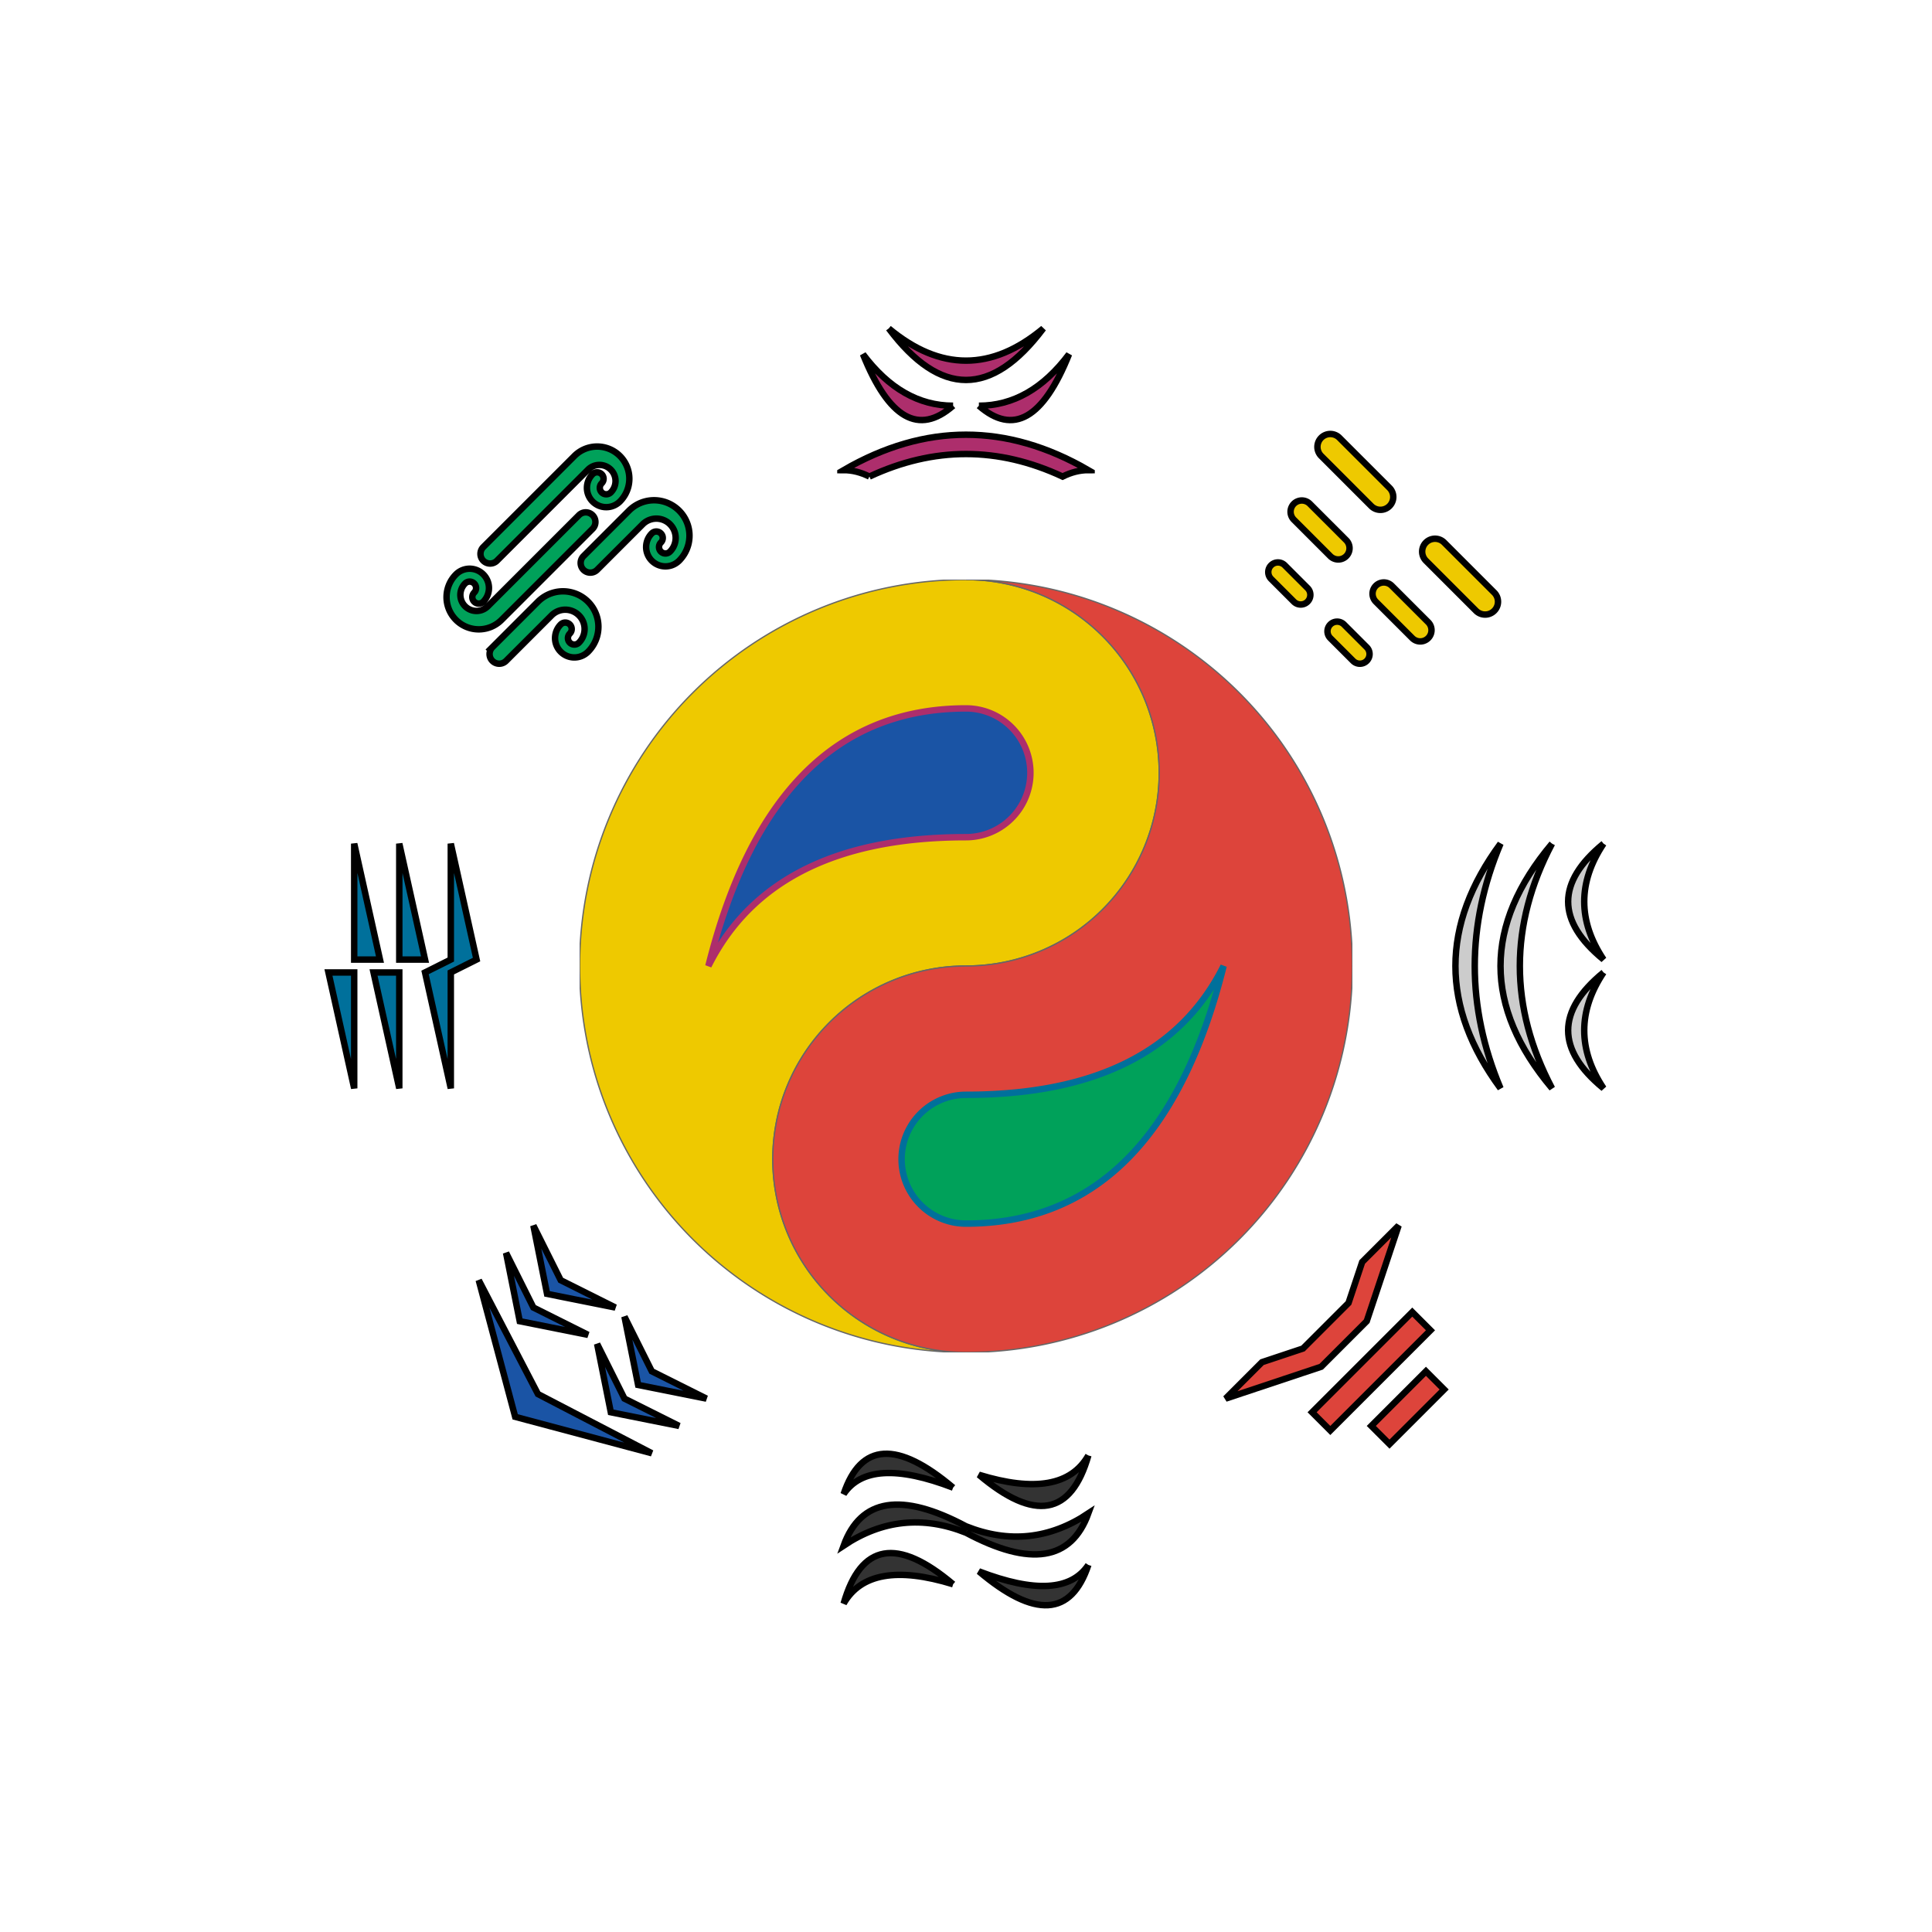
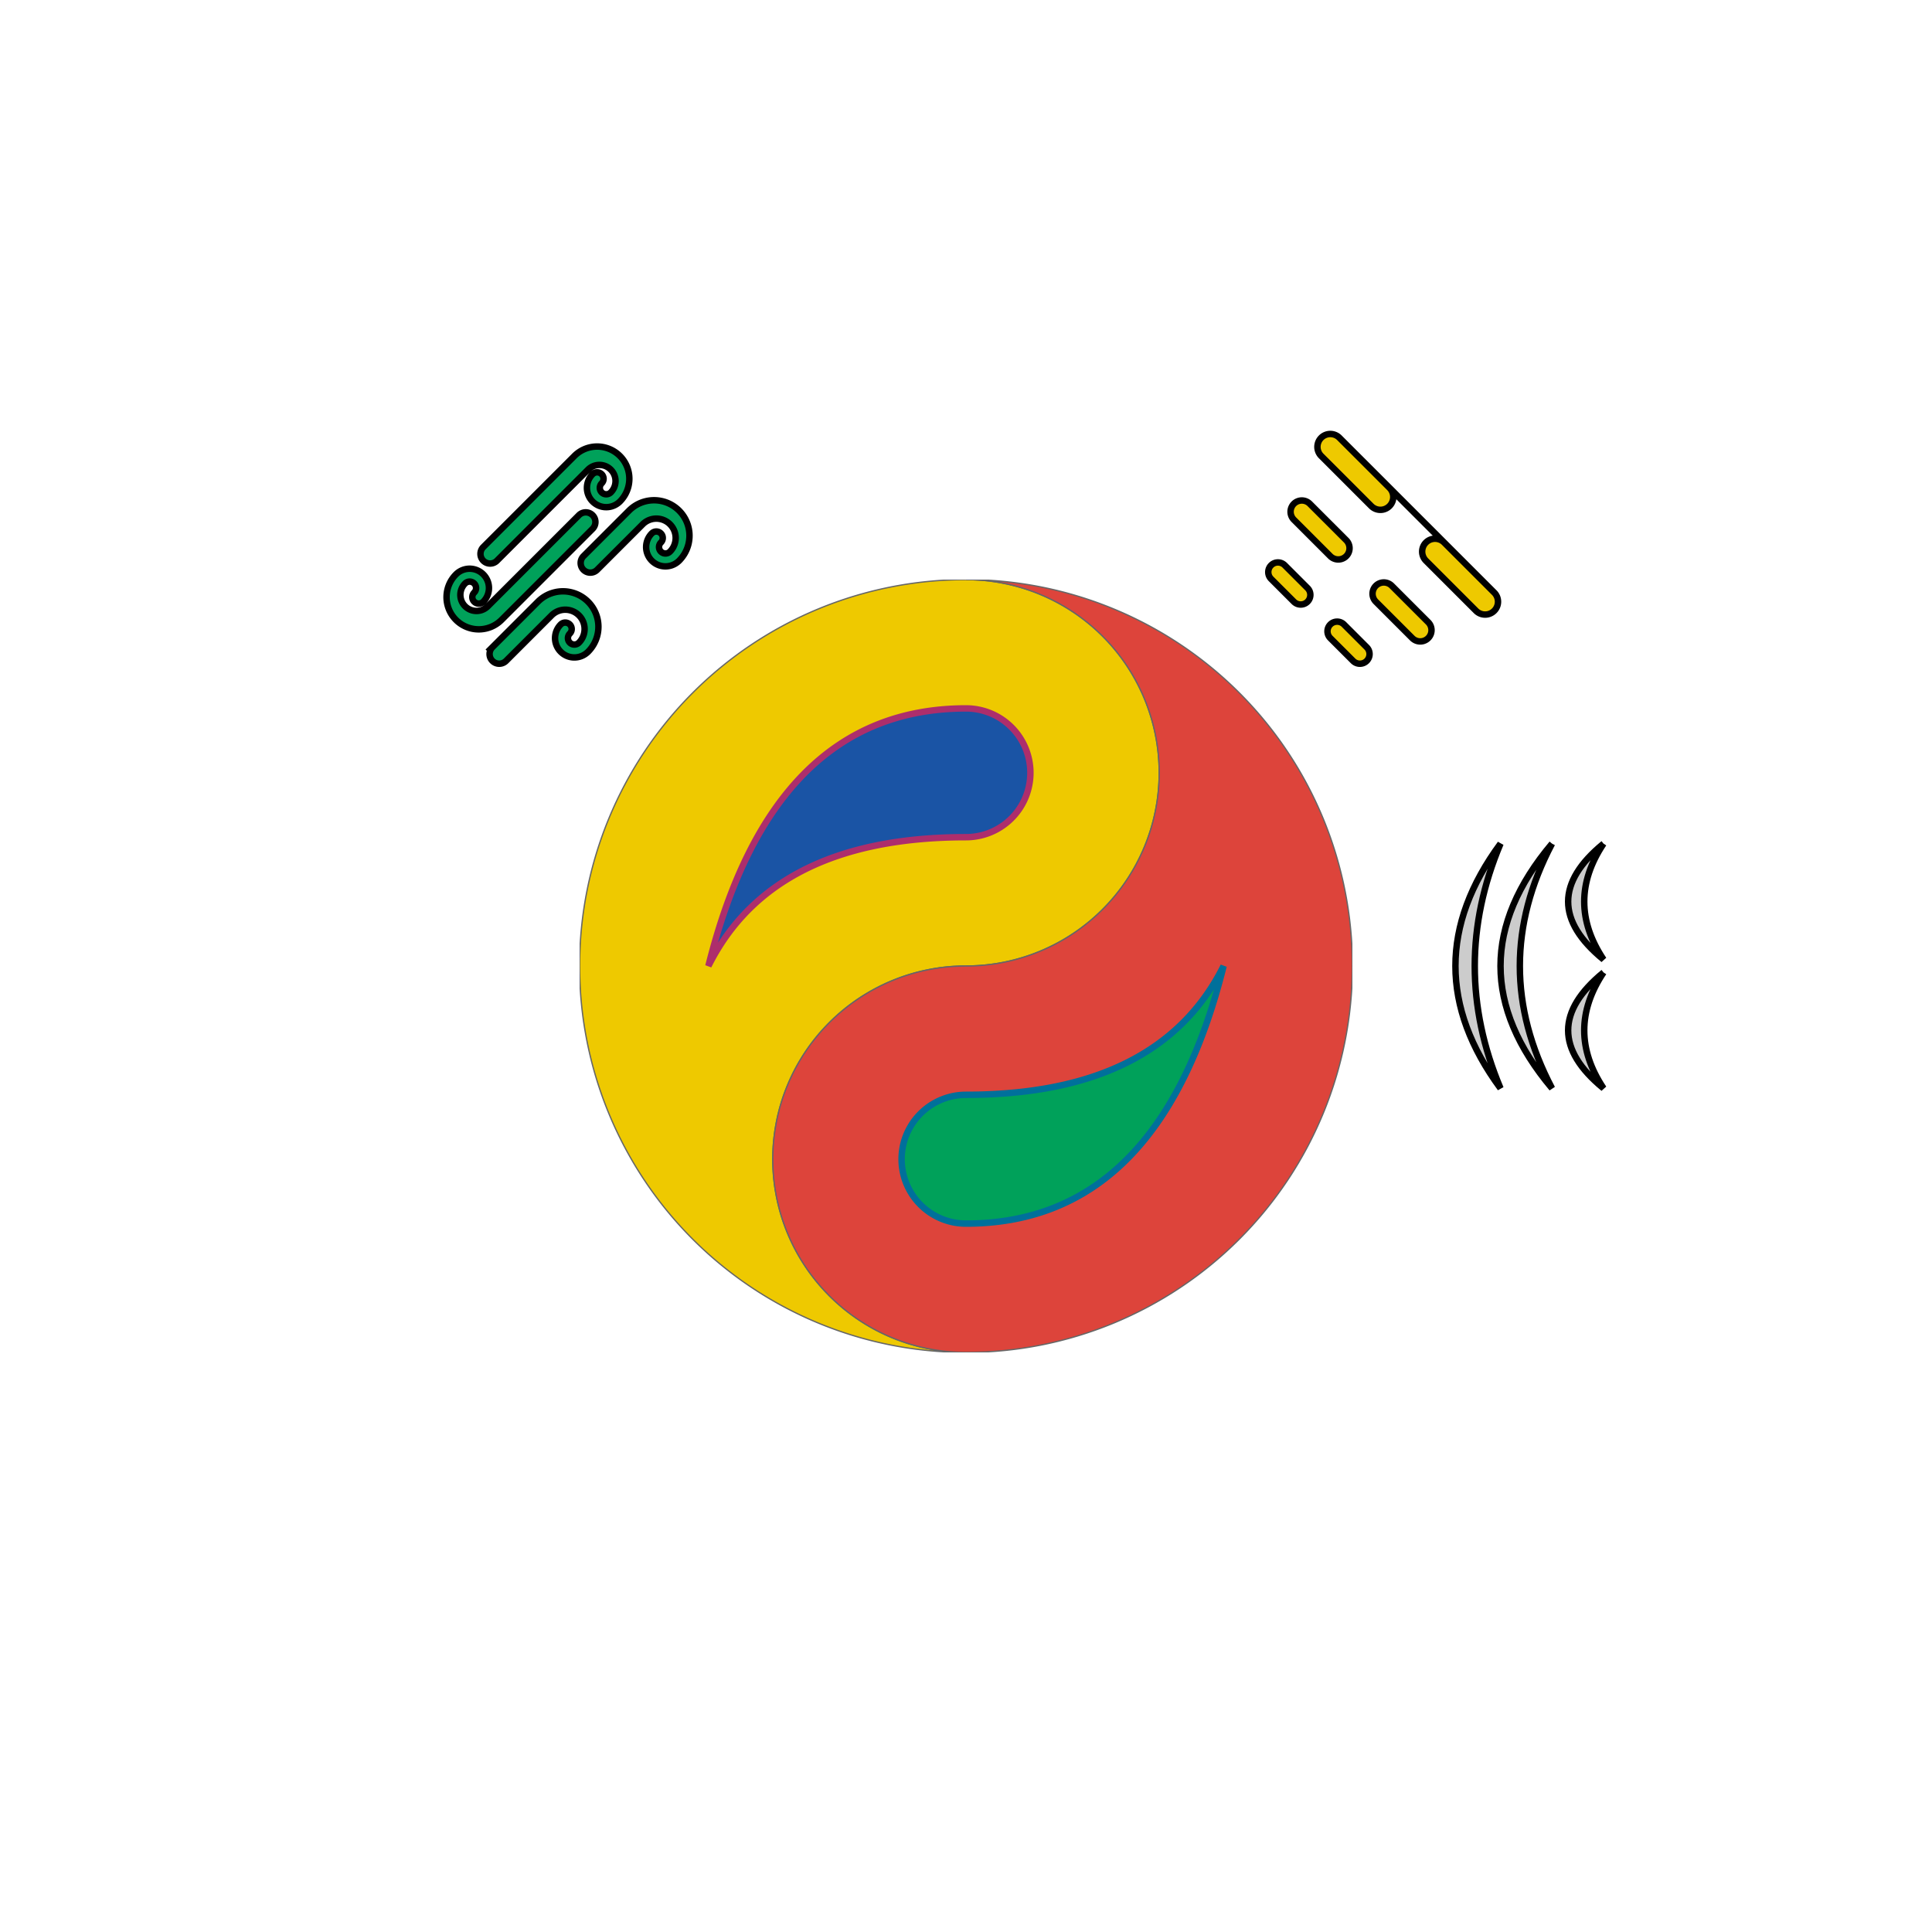
<svg xmlns="http://www.w3.org/2000/svg" width="600" height="600" viewbox="0 0 600 600">
  <title>易易新Logo - 易易爱.艺术[eeai.ar]</title>
  <desc>新制作的Logo。</desc>
  <defs>
    <path id="ying_yang_path" d="M 300 0 A 1 1 0 0 0 300 600 A 1 1 0 0 1 300 300 A 1 1 0 0 0 300 0 Z" />
    <path id="eye" d="M 300 100 Q 150 100 100 300 Q 150 200 300 200 A 1 1 0 0 0 300 100 Z" />
    <symbol id="taiji" viewBox="0 0 600 600">
      <use id="yang" href="#ying_yang_path" style="stroke:#666666;fill:#EEC900" />
      <use id="ying" href="#ying_yang_path" style="stroke:#666666;fill:#DD443B" transform="translate(600 600) rotate(180)" />
      <use id="yang_eye" x="0" y="0" href="#eye" stroke-width="5" style="fill:#1A54A5;stroke:#AD2E6C" />
      <use id="ying_eye" x="0" y="0" href="#eye" stroke-width="5" style="fill:#00A15A;stroke:#00709B" transform="translate(600 600) rotate(180)" />
    </symbol>
    <symbol id="e3_0" viewBox="0 0 40 25">
-       <path d="M 3 1 H 14 A 1 1 0 0 1 14 5 H 3 A 1 1 0 0 1 3 1 M 26 1 H 37 A 1 1 0 0 1 37 5 H 26 A 1 1 0 0 1 26 1 M 11 24 H 16 A 1 1 0 0 0 16 21 H 11 A 1 1 0 0 0 11 24 M 24 24 H 29 A 1 1 0 0 0 29 21 H 24 A 1 1 0 0 0 24 24 M 7 15 H 15 A 1 1 0 0 0 15 11.5 H 7 A 1 1 0 0 0 7 15 M 25 15 H 33 A 1 1 0 0 0 33 11.5 H 25 A 1 1 0 0 0 25 15" fill="#EEC900" />
+       <path d="M 3 1 H 14 A 1 1 0 0 1 14 5 H 3 A 1 1 0 0 1 3 1 H 37 A 1 1 0 0 1 37 5 H 26 A 1 1 0 0 1 26 1 M 11 24 H 16 A 1 1 0 0 0 16 21 H 11 A 1 1 0 0 0 11 24 M 24 24 H 29 A 1 1 0 0 0 29 21 H 24 A 1 1 0 0 0 24 24 M 7 15 H 15 A 1 1 0 0 0 15 11.5 H 7 A 1 1 0 0 0 7 15 M 25 15 H 33 A 1 1 0 0 0 33 11.5 H 25 A 1 1 0 0 0 25 15" fill="#EEC900" />
    </symbol>
    <symbol id="e3_1" viewBox="0 0 40 25">
-       <path d="M 1 12 L 20 1 L 39 12 L 20 6 Z M 1 18 L 10 12 L 19 18 L 10 15 Z M 21 18 L 30 12 L 39 18 L 30 15 Z M 1 24 L 10 18 L 10 18 L 19 24 L 10 21 Z M 21 24 L 30 18 L 39 24 L 30 21 Z" fill="#1A54A5" />
-     </symbol>
+       </symbol>
    <symbol id="e3_2" viewBox="0 0 40 25">
-       <path d="M 20 12 Q 30 16 39 10 Q 35 21 20 13 Q 10 9 1 15 Q 5 4 20 12 M 1 7 Q 5 -5 18 6 Q 5 1 1 7 M 22 4 Q 35 15 39 1 Q 35 8 22 4 M 1 24 Q 5 10 18 21 Q 5 17 1 24 M 22 19 Q 35 30 39 18 Q 35 24 22 19" fill="#333333" />
-     </symbol>
+       </symbol>
    <symbol id="e3_3" viewBox="0 0 40 25">
      <path d="M 2 13 H 13 A 1 1 0 0 1 13 24 A 1 1 0 0 1 13 18 A 1 1 0 0 1 13 20 A 1 1 0 0 0 13 22 A 1 1 0 0 0 13 16 H 3 A 1 1 0 0 1 3 13 M 23 13 H 33 A 1 1 0 0 1 33 24 A 1 1 0 0 1 33 18 A 1 1 0 0 1 33 20 A 1 1 0 0 0 33 22 A 1 1 0 0 0 33 16 H 23 A 1 1 0 0 1 23 13 M 13 1 H 33 A 1 1 0 0 1 33 11 A 1 1 0 0 1 33 5 A 1 1 0 0 1 33 7 A 1 1 0 0 0 33 9 A 1 1 0 0 0 33 4 H 13 A 1 1 0 0 1 13 1 M 27 11 H 7 A 1 1 0 0 1 7 1 A 1 1 0 0 1 7 7 A 1 1 0 0 1 7 5 A 1 1 0 0 0 7 3 A 1 1 0 0 0 7 8 H 27 A 1 1 0 0 1 27 11" fill="#00A15A" />
    </symbol>
    <symbol id="e3_4" viewBox="0 0 40 25">
-       <path d="M 19 1 L 19 5 L 1 5 Z Z M 39 5 L 21 5 L 21 9 Z M 21 12 L 39 12 L 21 16 Z Z M 1 20 L 19 16 L 21 20 L 39 20 L 21 24 L 19 20 Z M 1 12 L 19 8 L 19 12 Z" fill="#00709B" />
-     </symbol>
+       </symbol>
    <symbol id="e3_5" viewBox="0 0 40 25">
-       <path d="M 8 1 Q 20 11 32 1 Q 20 17 8 1 M 18 13 Q 10 20 4 5 Q 10 13 18 13 M 5 24 Q 3 23 1 23 Q 20 12 39 23 Q 37 23 35 24 Q 20 17 5 24 M 22 13 Q 30 13 36 5 Q 30 20 22 13" fill="#AD2E6C" />
-     </symbol>
+       </symbol>
    <symbol id="e3_6" viewBox="0 0 40 25">
      <path d="M 1 9 Q 20 25 39 9 Q 20 19 1 9 M 1 17 Q 20 31 39 17 Q 20 25 1 17 Z M 1 1 Q 10 12 19 1 Q 10 7 1 1 M 21 1 Q 30 12 39 1 Q 30 7 21 1" fill="#cccccc" />
    </symbol>
    <symbol id="e3_7" viewBox="0 0 40 25">
-       <path d="M 14 1 H 26 V 5 H 14 Z M 9 9 H 31 V 13 H 9 Z M 1 24 L 15 17 H 25 L 39 24 L 31 24 L 25 21 H 15 L 9 24 Z" fill="#DD443B" />
-     </symbol>
+       </symbol>
  </defs>
  <g transform="translate(300 300)">
    <g id="t3_5" class="color_e3_5" transform="translate(0 -180)" fill="#AD2E6C" stroke="black">
      <use class="sw6" x="-40" y="-20" width="80" height="50" href="#e3_5" />
    </g>
    <g id="t3_3" class="color_e3_3" transform="rotate(-45) translate(0 -180)" fill="#00A15A" stroke="black">
      <use class="sw6" x="-40" y="-20" width="80" height="50" href="#e3_3" />
    </g>
    <g id="t3_4" class="color_e3_4" transform="rotate(-90) translate(0 -180)" fill="#00709B" stroke="black">
      <use class="sw6" x="-40" y="-20" width="80" height="50" href="#e3_4" />
    </g>
    <g id="t3_1" class="color_e3_1" transform="rotate(-135) translate(0 -180)" fill="#534AA0" stroke="black">
      <use class="sw6" x="-40" y="-20" width="80" height="50" href="#e3_1" />
    </g>
    <g id="t3_0" class="color_e3_0" transform="rotate(45) translate(0 -180)" fill="#EEC900" stroke="black">
      <use class="sw6" x="-40" y="-20" width="80" height="50" href="#e3_0" />
    </g>
    <g id="t3_6" class="color_e3_6" transform="rotate(90) translate(0 -180)" fill="#CCCCCC" stroke="black">
      <use class="sw6" x="-40" y="-20" width="80" height="50" href="#e3_6" />
    </g>
    <g id="t3_7" class="color_e3_7" transform="rotate(135) translate(0 -180)" fill="#e95b23" stroke="black">
      <use class="sw6" x="-40" y="-20" width="80" height="50" href="#e3_7" />
    </g>
    <g id="t3_2" class="color_e3_2" transform="rotate(180) translate(0 -180)" fill="#333333" stroke="black">
      <use class="sw6" x="-40" y="-20" width="80" height="50" href="#e3_2" />
    </g>
    <use x="-120" y="-120" href="#taiji" width="240" height="240" />
  </g>
</svg>